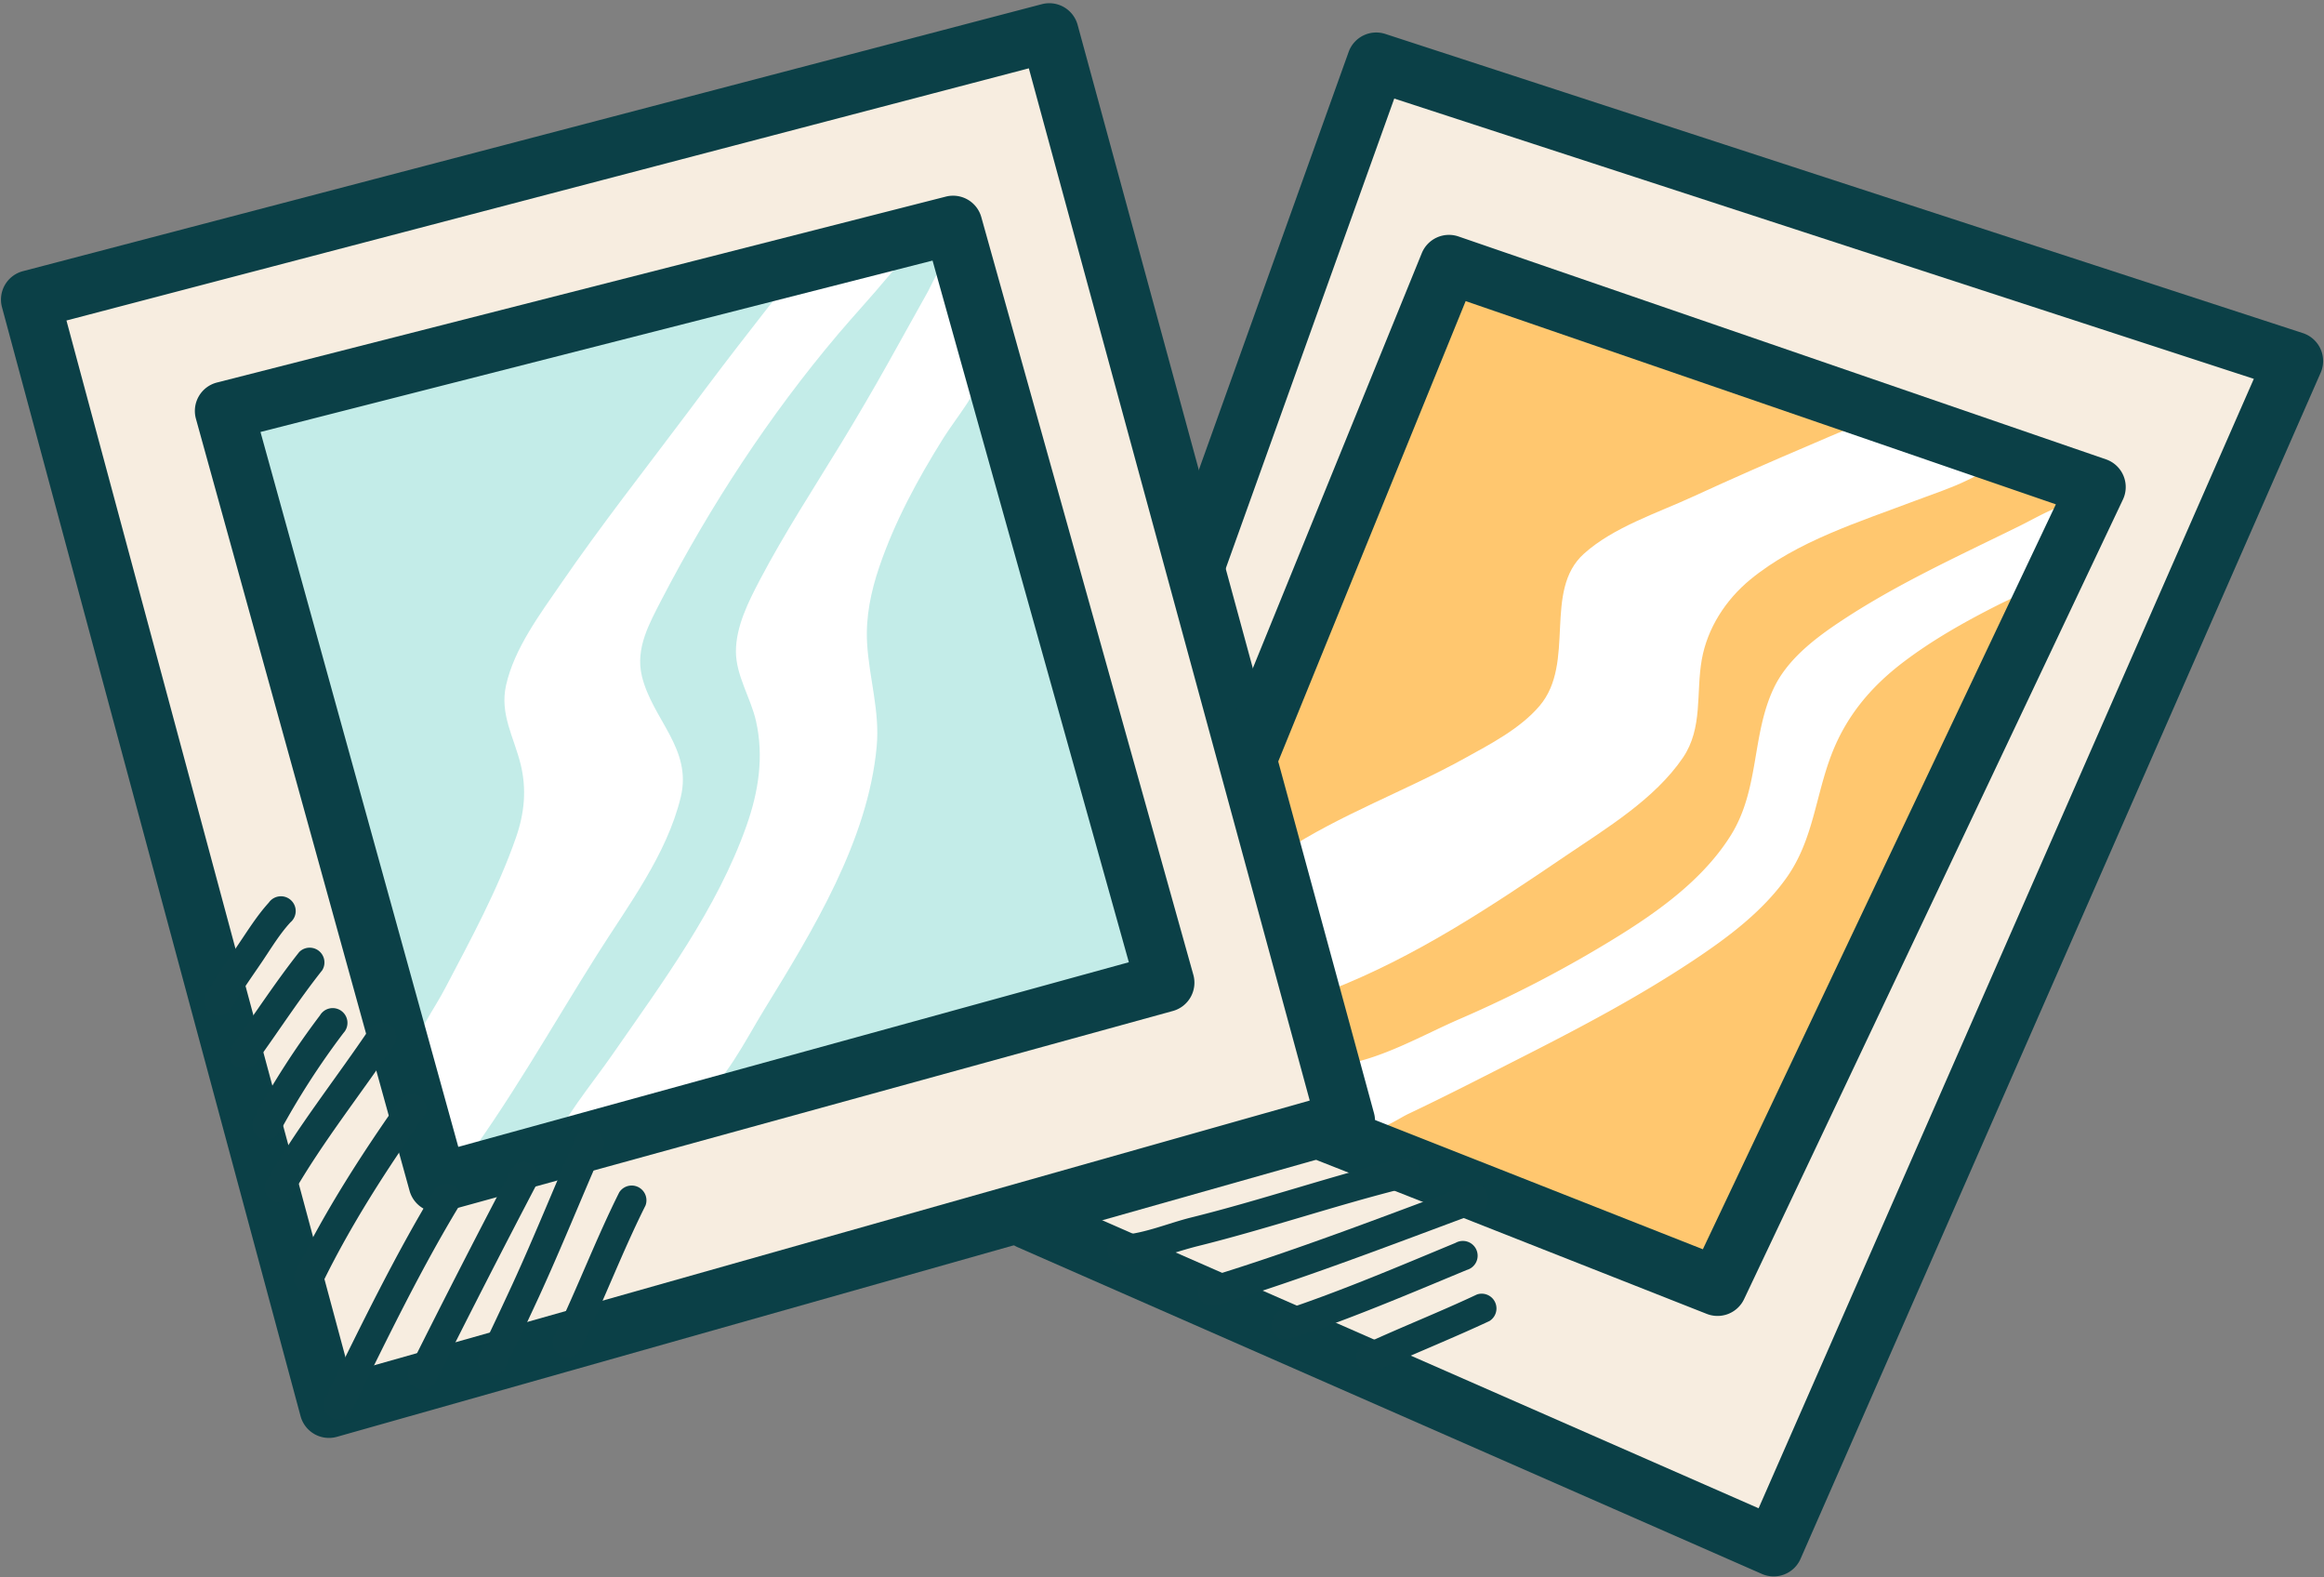
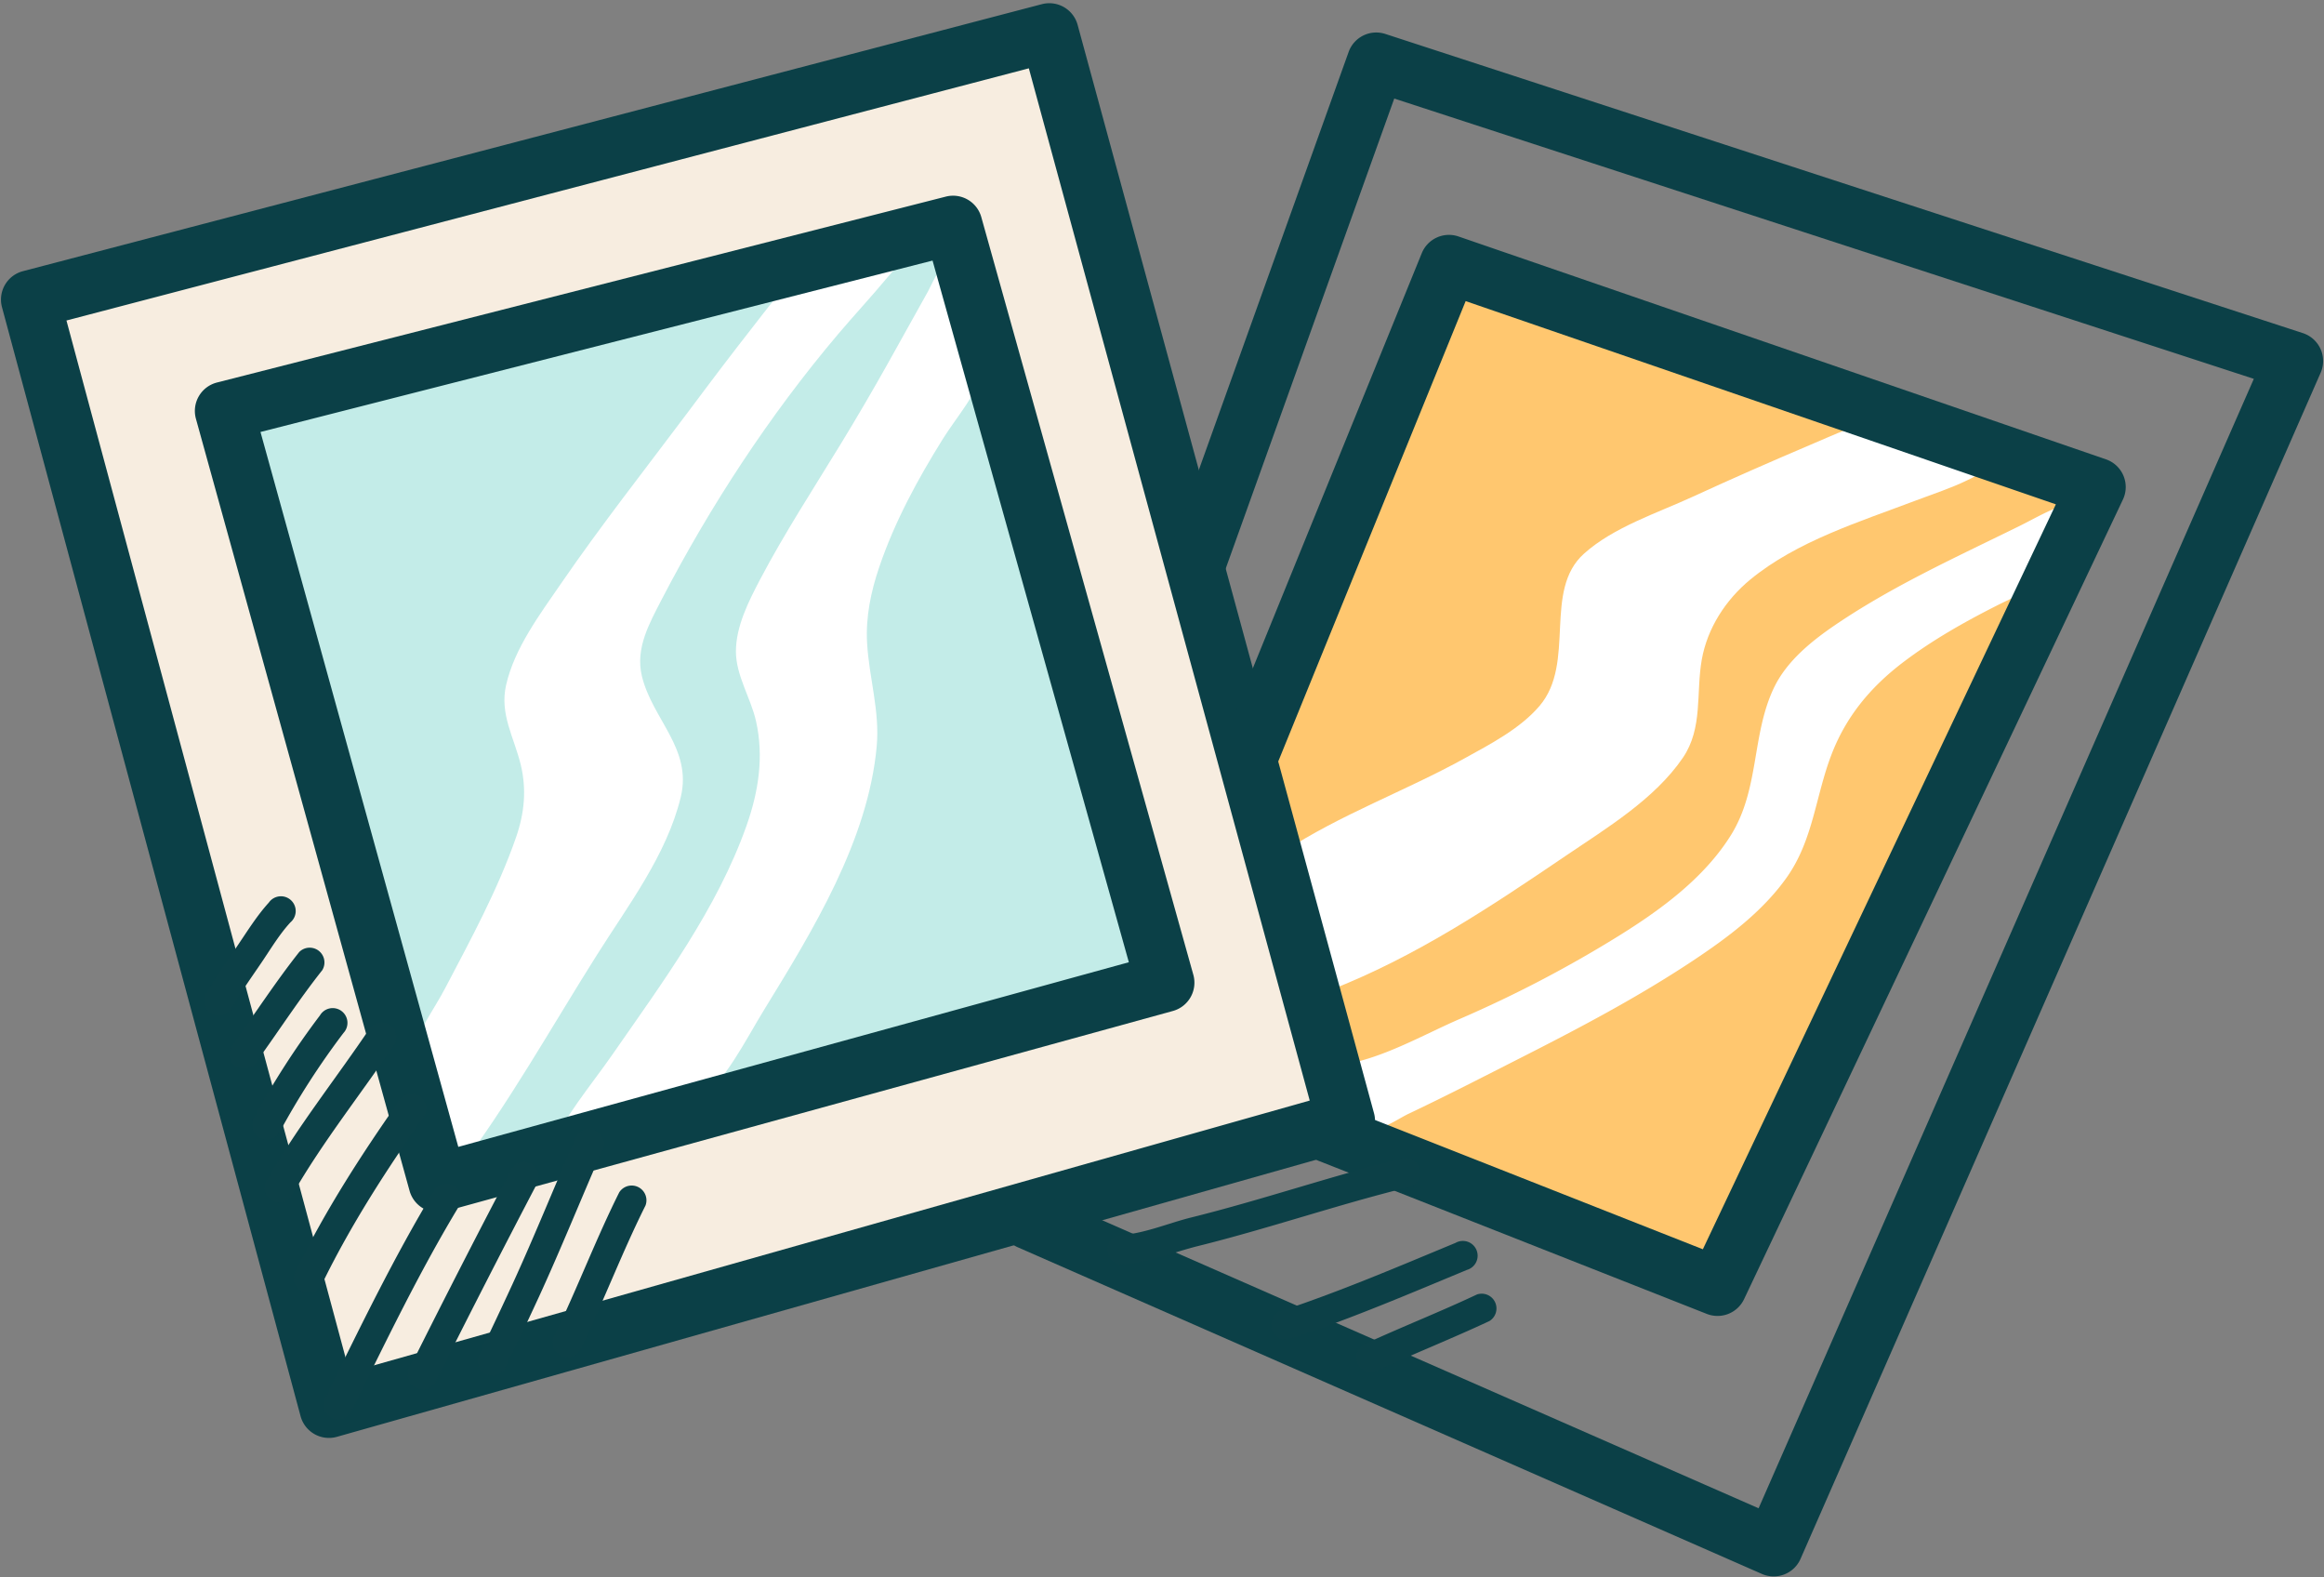
<svg xmlns="http://www.w3.org/2000/svg" data-name="Layer 1" height="640.6" preserveAspectRatio="xMidYMid meet" version="1.0" viewBox="-0.4 -1.3 944.2 640.6" width="944.2" zoomAndPan="magnify">
  <rect x="-0.4" y="-1.3" width="944.2" height="640.6" fill="#808080" stroke="none" />
  <g id="change1_1">
    <path d="M424.42,13c12.27,34.36,24.63,68.29,33.93,103.69,7.09,27,10.73,54.84,18.47,81.7,14,48.73,31.94,95.56,43.82,145,6.27,26.16,15.51,51.51,21.55,77.72,1.56,6.8,7.13,20.56,3.94,27.41-3,6.45-15.87,9.31-21.78,11.25C502.18,467,479.42,472.7,457,479,417.18,490,378.82,505.1,339.18,516.48,299,528,258,536.1,218,548.15c-16.38,4.93-32.72,10.36-49.35,14.39-6.23,1.51-15.2,4.64-21.54,2.4-6.6-2.33-10.91-9.57-13.86-15.45-17-33.93-19.73-75.79-29.07-112.25C85.38,364,65,290.88,44.83,218c-7.13-25.71-14.09-51.48-21.23-77.18-1.46-5.25-9-20.15-5.63-25.55,3.58-5.79,17.37-6.43,23.13-7.28,19.89-2.9,40.35-3.93,59.89-8.78C183.06,78.9,263.1,53.8,343.68,28.16q9-2.84,17.92-5.69c5.35-1.7,10.7-3.44,16.07-5.1,12-3.72,45.23-16.66,55.83-2.75" fill="#f7ede0" fill-rule="evenodd" />
  </g>
  <g id="change1_2">
-     <path d="M484.11,218.12c4.76-18,14.47-35.56,21.46-52.77C519,132.23,531.87,99,544.35,65.48c4.37-11.73,8-24.39,13.92-35.46,2.24-4.19,5.22-9.19,10.41-9.88,7.84-1.05,16.66,4.11,23.52,7.13C608.35,34.41,624,43.2,640.83,48.51c21.51,6.77,43.76,10.33,65.13,17.9,25.6,9,49.5,22.09,74.83,31.71,22.93,8.71,46.66,14,70.39,19.88,21.11,5.22,42.69,10.57,62.32,20.14,6.74,3.28,17.73,5.38,15.9,14.75-3.46,17.68-13.94,34.61-22.18,50.33-9.51,18.13-18,36.81-26.38,55.46-35.61,79-72.07,157.75-105.51,237.69C763,526,751.08,555.72,738.75,585.3c-3.29,7.92-7.06,26.8-15.11,31.6-9.24,5.51-24.1-3.39-32.36-7-27.79-12.28-56.1-22.27-83.94-34.46-48.69-21.33-99.05-38.77-144.66-66.54-12.54-7.64-37.6-16.72-43.63-31.2-4.2-10.13-4.12-22.44-4.35-33.2-.59-27.18,2.71-54.44,7.42-81.15" fill="#f7ede0" fill-rule="evenodd" />
-   </g>
+     </g>
  <g id="change2_1">
    <path d="M99.93,165.24c11.15-9.8,30.23-12.08,43.87-16.47,33-10.62,66-19.14,99.68-27.29,33.29-8,66.35-16.56,99.88-23.61,10.51-2.21,30.45-8.29,41.35-4.05,12.07,4.7,18.42,30.36,22.13,40.92C422,178,429.32,223.57,441.05,267.83c8.27,31.22,19,62.06,25,93.81,1.48,7.79,6.86,24.86,1.41,32.2-7.39,10-25.1,13.24-36,16.36-29.33,8.37-59.08,15.46-88.59,23.16-38.43,10-76.67,20.79-114.63,32.5-10.29,3.17-31.05,15.28-41.4,8.1-9.08-6.29-13.39-19.07-16.57-29.06-7.33-23.07-12.17-47.26-17-71-12.74-63.09-31.39-124.69-47.53-187" fill="#c3ece8" fill-rule="evenodd" />
  </g>
  <g id="change3_1">
    <path d="M510.56,295.92c2.31-15.39,9.84-30.5,15.36-44.89,13-33.8,28.07-66.59,42.72-99.68,4.74-10.71,9.69-21.33,14.94-31.79,2.42-4.81,5.41-10.87,11-12.48,6.37-1.83,13.39,1,19.36,3,11.72,3.88,23.38,7.91,35.06,11.88,25.93,8.77,52.58,14.06,78,24.6,22.27,9.23,42,23.11,63.88,33,13.83,6.21,28.35,10.37,43.14,13.56,3.61.78,12.61.64,13,5.89.4,5-3,10.8-4.9,15.2q-6.42,14.63-13.55,28.92c-17.18,34.36-36.82,67.43-54.57,101.49-20.18,38.69-37.94,77-51.6,118.52-4.56,13.86-8.56,27.95-14,41.49-2.22,5.48-4.37,12.73-9.27,16.53-5.29,4.1-13.31.64-18.6-1.5-15.86-6.4-31.4-13.68-47-20.56-19.82-8.71-40.07-15.93-60.17-23.91-10.26-4.08-22.65-7.56-29.61-16.8-5.57-7.4-7.48-17.55-9.79-26.31-4.37-16.57-7.42-33.45-10.22-50.34-2.64-16-5.33-31.93-7.77-47.92" fill="#ffc76f" fill-rule="evenodd" />
  </g>
  <g id="change4_1">
    <path d="M166.61,427.44c2.4-9.58,9.52-19,14-27.64C191,380,201.94,359.88,209.28,338.74c3.39-9.78,4.33-19.43,1.86-29.54-2.7-11-8.58-20.42-5.94-32.17,3.36-15,13.84-28.94,22.37-41.36,16.32-23.73,34.15-46.38,51.42-69.42,4.58-6.11,9.15-12.24,13.78-18.31,3.86-5.06,7.73-10.11,11.66-15.12,13.34-16.95,23.82-33.48,46.9-32.19,2.91.16,11.43-.84,13.45,1.81,1.75,2.27-3.53,7.59-4.69,9-6.5,7.82-13.43,15.25-20,23-27.81,32.85-51.83,69.57-71.66,107.75-5,9.71-10.75,19.79-8.06,31.06,4.22,17.63,20.59,29.51,15.8,49.25-5.7,23.46-21.4,44-34.06,64.08-18.55,29.4-36,60.67-57,88.42" fill="#fff" fill-rule="evenodd" />
  </g>
  <g id="change4_2">
    <path d="M222.14,467.37c6.08-14.4,17.52-27.72,26.34-40.43C268.72,397.78,291,367.8,302.92,334c4.88-13.83,7.08-28,3.83-42.42-2.12-9.37-8.13-18.48-8.16-28.2,0-10.29,5.11-20.3,9.75-29.18,10-19,21.87-37.18,33.05-55.51q9.89-16.22,19.15-32.76,8.07-14.44,16.1-28.88c1.65-3,3.77-8.76,7-10.57,2.73-1.52,6.79,7.63,7.51,9.08,4.14,8.33,10.83,22.5,8.51,32.16-2.44,10.21-11.47,20.43-16.91,29.13-10.28,16.45-19.69,33.78-25.94,52.21-3.36,9.9-5.52,20.21-4.93,30.7.79,14.3,5.23,27.62,3.91,42.13-3.5,38.24-26,74.82-45.64,106.8-7.91,12.88-15.64,29.05-27.85,38.51-6.23,4.82-14.09,7.81-21.52,10.19" fill="#fff" fill-rule="evenodd" />
  </g>
  <g id="change4_3">
    <path d="M521.16,344.61c22.77-15,49.61-24.69,73.49-37.9,10.44-5.76,22.61-12.07,30.46-21.31,14.88-17.5,1.24-46.81,18.07-61.84,12-10.77,29.77-16.47,44.24-23.14,15.84-7.29,31.8-14.28,47.85-21.11,9.58-4.06,20-9,30.36-10.91,11.21-2.06,22,6.61,30.4,12.83,1.63,1.18,9.46,5.6,8.64,8.16-.67,2.11-3.93,3.45-5.69,4.32-6.74,3.3-14,5.63-21,8.28-22.74,8.63-48.27,16.46-67.34,32.17-9.92,8.18-17.36,19.68-19.63,32.43-2.42,13.6.55,27.78-7.67,39.87-11.45,16.84-31.13,28.68-47.65,39.88-30.8,20.9-61.06,41.07-95.85,54.6" fill="#fff" fill-rule="evenodd" />
  </g>
  <g id="change4_4">
    <path d="M544.18,431.25c16.38-2.18,33.56-12.21,48.47-18.66A495.61,495.61,0,0,0,657,379c17.21-10.68,34.82-23.5,45.75-40.93,11.76-18.75,8.42-40.66,17.49-59.84,5.36-11.32,16-19.66,26.15-26.48,23.18-15.54,48.67-27.07,73.62-39.36,5.89-2.91,11.77-6.44,18.06-8.47,1.54-.5,4.35-1.76,5.78-.31,4.18,4.29-4.83,18.43-6.81,22.15-5.36,10.06-16.33,13.93-26,18.83-13.26,6.7-26.4,14.11-38.23,23.11-13.22,10.06-23.19,22-29.15,37.6-6.45,16.84-7.37,34.43-18,49.6-9.91,14.11-24.4,24.84-38.62,34.26-21.93,14.52-45.25,26.84-68.68,38.74-15.52,7.88-31,15.86-46.72,23.31-3.85,1.83-12.62,8-17.1,6.1-7-2.94-9.11-15.32-10.92-21.51" fill="#fff" fill-rule="evenodd" />
  </g>
  <g id="change5_1">
    <path d="M121.72,573.93a11.94,11.94,0,0,0,14.76,8.38L549.57,465.45a11.94,11.94,0,0,0,8.26-14.61l-120.4-442A11.93,11.93,0,0,0,422.91.39L8.9,108.85A11.93,11.93,0,0,0,.41,123.49L121.72,573.93Zm19.88-17.85s-96.35-357.78-115-427.2l391-102.43L531.72,445.72,141.6,556.08Z" fill="#0b4047" fill-rule="evenodd" />
  </g>
  <g id="change5_2">
    <path d="M166,482.38a11.91,11.91,0,0,0,14.65,8.31l295.46-81.35a11.92,11.92,0,0,0,8.32-14.71L398.29,86.9a11.91,11.91,0,0,0-14.42-8.34L87.75,154.07a11.92,11.92,0,0,0-8.55,14.72L166,482.38Zm19.8-17.84L105.43,174.16l273.05-69.62,79.75,285-272.45,75Z" fill="#0b4047" fill-rule="evenodd" />
  </g>
  <g id="change5_3">
    <path d="M496.93,231.47,566.06,38.73,915.29,152.58,714.09,611.33,422.58,483.44A11.92,11.92,0,0,0,413,505.27L715.43,638a11.91,11.91,0,0,0,15.7-6.13l211.28-481.7A11.91,11.91,0,0,0,935.19,134L562.44,12.49a11.91,11.91,0,0,0-14.91,7.3l-73,203.64a11.92,11.92,0,0,0,22.44,8Z" fill="#0b4047" fill-rule="evenodd" />
  </g>
  <g id="change5_4">
    <path d="M518.72,308.5,595.07,121l239.79,82.55L691.44,506.13,544,448a11.92,11.92,0,0,0-8.74,22.18l157.78,62.2a11.93,11.93,0,0,0,15.15-6l153.9-324.74a11.9,11.9,0,0,0-6.89-16.37L592.17,94.75a11.93,11.93,0,0,0-14.92,6.77l-80.61,198a11.92,11.92,0,1,0,22.08,9Z" fill="#0b4047" fill-rule="evenodd" />
  </g>
  <g id="change6_1">
    <path d="M118.69,483.42c12.17-21.14,27.64-40.46,41.25-60.68a6,6,0,0,0-9.89-6.66c-13.76,20.45-29.39,40-41.69,61.4a6,6,0,1,0,10.33,5.94Z" fill="#0c4047" fill-rule="evenodd" />
  </g>
  <g id="change6_2">
    <path d="M130.66,519.77c11.53-23.64,26.26-46.42,41.41-67.88a6,6,0,0,0-9.74-6.87c-15.51,22-30.57,45.31-42.38,69.52a6,6,0,1,0,10.71,5.23Z" fill="#0c4047" fill-rule="evenodd" />
  </g>
  <g id="change6_3">
    <path d="M142.7,571.28c13.86-28.08,27.53-56.5,43.78-83.29a6,6,0,0,0-10.2-6.18C159.86,508.9,146,537.62,132,566a6,6,0,1,0,10.69,5.27Z" fill="#0c4047" fill-rule="evenodd" />
  </g>
  <g id="change6_4">
    <path d="M176.38,560.36q20.46-40.93,41.74-81.54a6,6,0,0,0-10.56-5.54Q186.22,513.9,165.71,555a6,6,0,0,0,10.67,5.33Z" fill="#0c4047" fill-rule="evenodd" />
  </g>
  <g id="change6_5">
    <path d="M205.37,553.48c.66-3,2.9-6.08,4.19-8.83,3.08-6.48,6.14-13,9.13-19.49,8.9-19.41,16.85-39.17,25.4-58.72a6,6,0,1,0-10.92-4.78c-8.53,19.48-16.44,39.18-25.31,58.53q-4.47,9.7-9.06,19.35c-1.66,3.5-4.24,7.55-5.07,11.39a6,6,0,0,0,11.64,2.55Z" fill="#0c4047" fill-rule="evenodd" />
  </g>
  <g id="change6_6">
    <path d="M235.79,546c9.16-19,16.63-38.8,26.07-57.66A6,6,0,0,0,251.19,483c-9.45,18.9-16.95,38.77-26.14,57.8A6,6,0,1,0,235.79,546Z" fill="#0c4047" fill-rule="evenodd" />
  </g>
  <g id="change6_7">
    <path d="M113,458.91a314,314,0,0,1,26.15-40.64,6,6,0,1,0-9.56-7.13,326.15,326.15,0,0,0-27.13,42.21A6,6,0,0,0,113,458.91Z" fill="#0c4047" fill-rule="evenodd" />
  </g>
  <g id="change6_8">
    <path d="M104,429.71c8.88-12.29,17.06-25,26.51-36.91a6,6,0,0,0-9.34-7.41c-9.55,12.05-17.86,24.91-26.83,37.35a6,6,0,1,0,9.66,7Z" fill="#0c4047" fill-rule="evenodd" />
  </g>
  <g id="change6_9">
    <path d="M94.06,407.58c3.74-6.41,8.1-12.45,12.24-18.59,3.53-5.25,7-11,11.3-15.65a6,6,0,1,0-8.8-8c-4.68,5.12-8.53,11.31-12.39,17-4.28,6.37-8.78,12.61-12.64,19.25a6,6,0,1,0,10.29,6Z" fill="#0c4047" fill-rule="evenodd" />
  </g>
  <g id="change6_10">
    <path d="M456.6,512.19c9.82-.75,20.18-5,29.7-7.36,28.63-7.1,56.58-16.76,85.16-23.82a6,6,0,1,0-2.85-11.57c-28.6,7.05-56.54,16.72-85.18,23.81-8.91,2.21-18.56,6.35-27.74,7.05a6,6,0,1,0,.91,11.89Z" fill="#0c4047" fill-rule="evenodd" />
  </g>
  <g id="change6_11">
-     <path d="M493.24,529.09c36.42-11.11,72-24.88,107.68-38.12a6,6,0,0,0-4.15-11.18c-35.45,13.17-70.82,26.86-107,37.9a6,6,0,0,0,3.49,11.4Z" fill="#0c4047" fill-rule="evenodd" />
-   </g>
+     </g>
  <g id="change6_12">
    <path d="M524.63,542.26c24-8,47.51-18,70.92-27.74a6,6,0,1,0-4.57-11c-23.14,9.6-46.34,19.51-70.12,27.44a6,6,0,1,0,3.77,11.31Z" fill="#0c4047" fill-rule="evenodd" />
  </g>
  <g id="change6_13">
    <path d="M559.63,555.16c14.94-6.83,30.22-12.91,45.1-19.88a6,6,0,0,0-5.05-10.8c-14.86,7-30.1,13-45,19.84a6,6,0,1,0,5,10.84Z" fill="#0c4047" fill-rule="evenodd" />
  </g>
</svg>